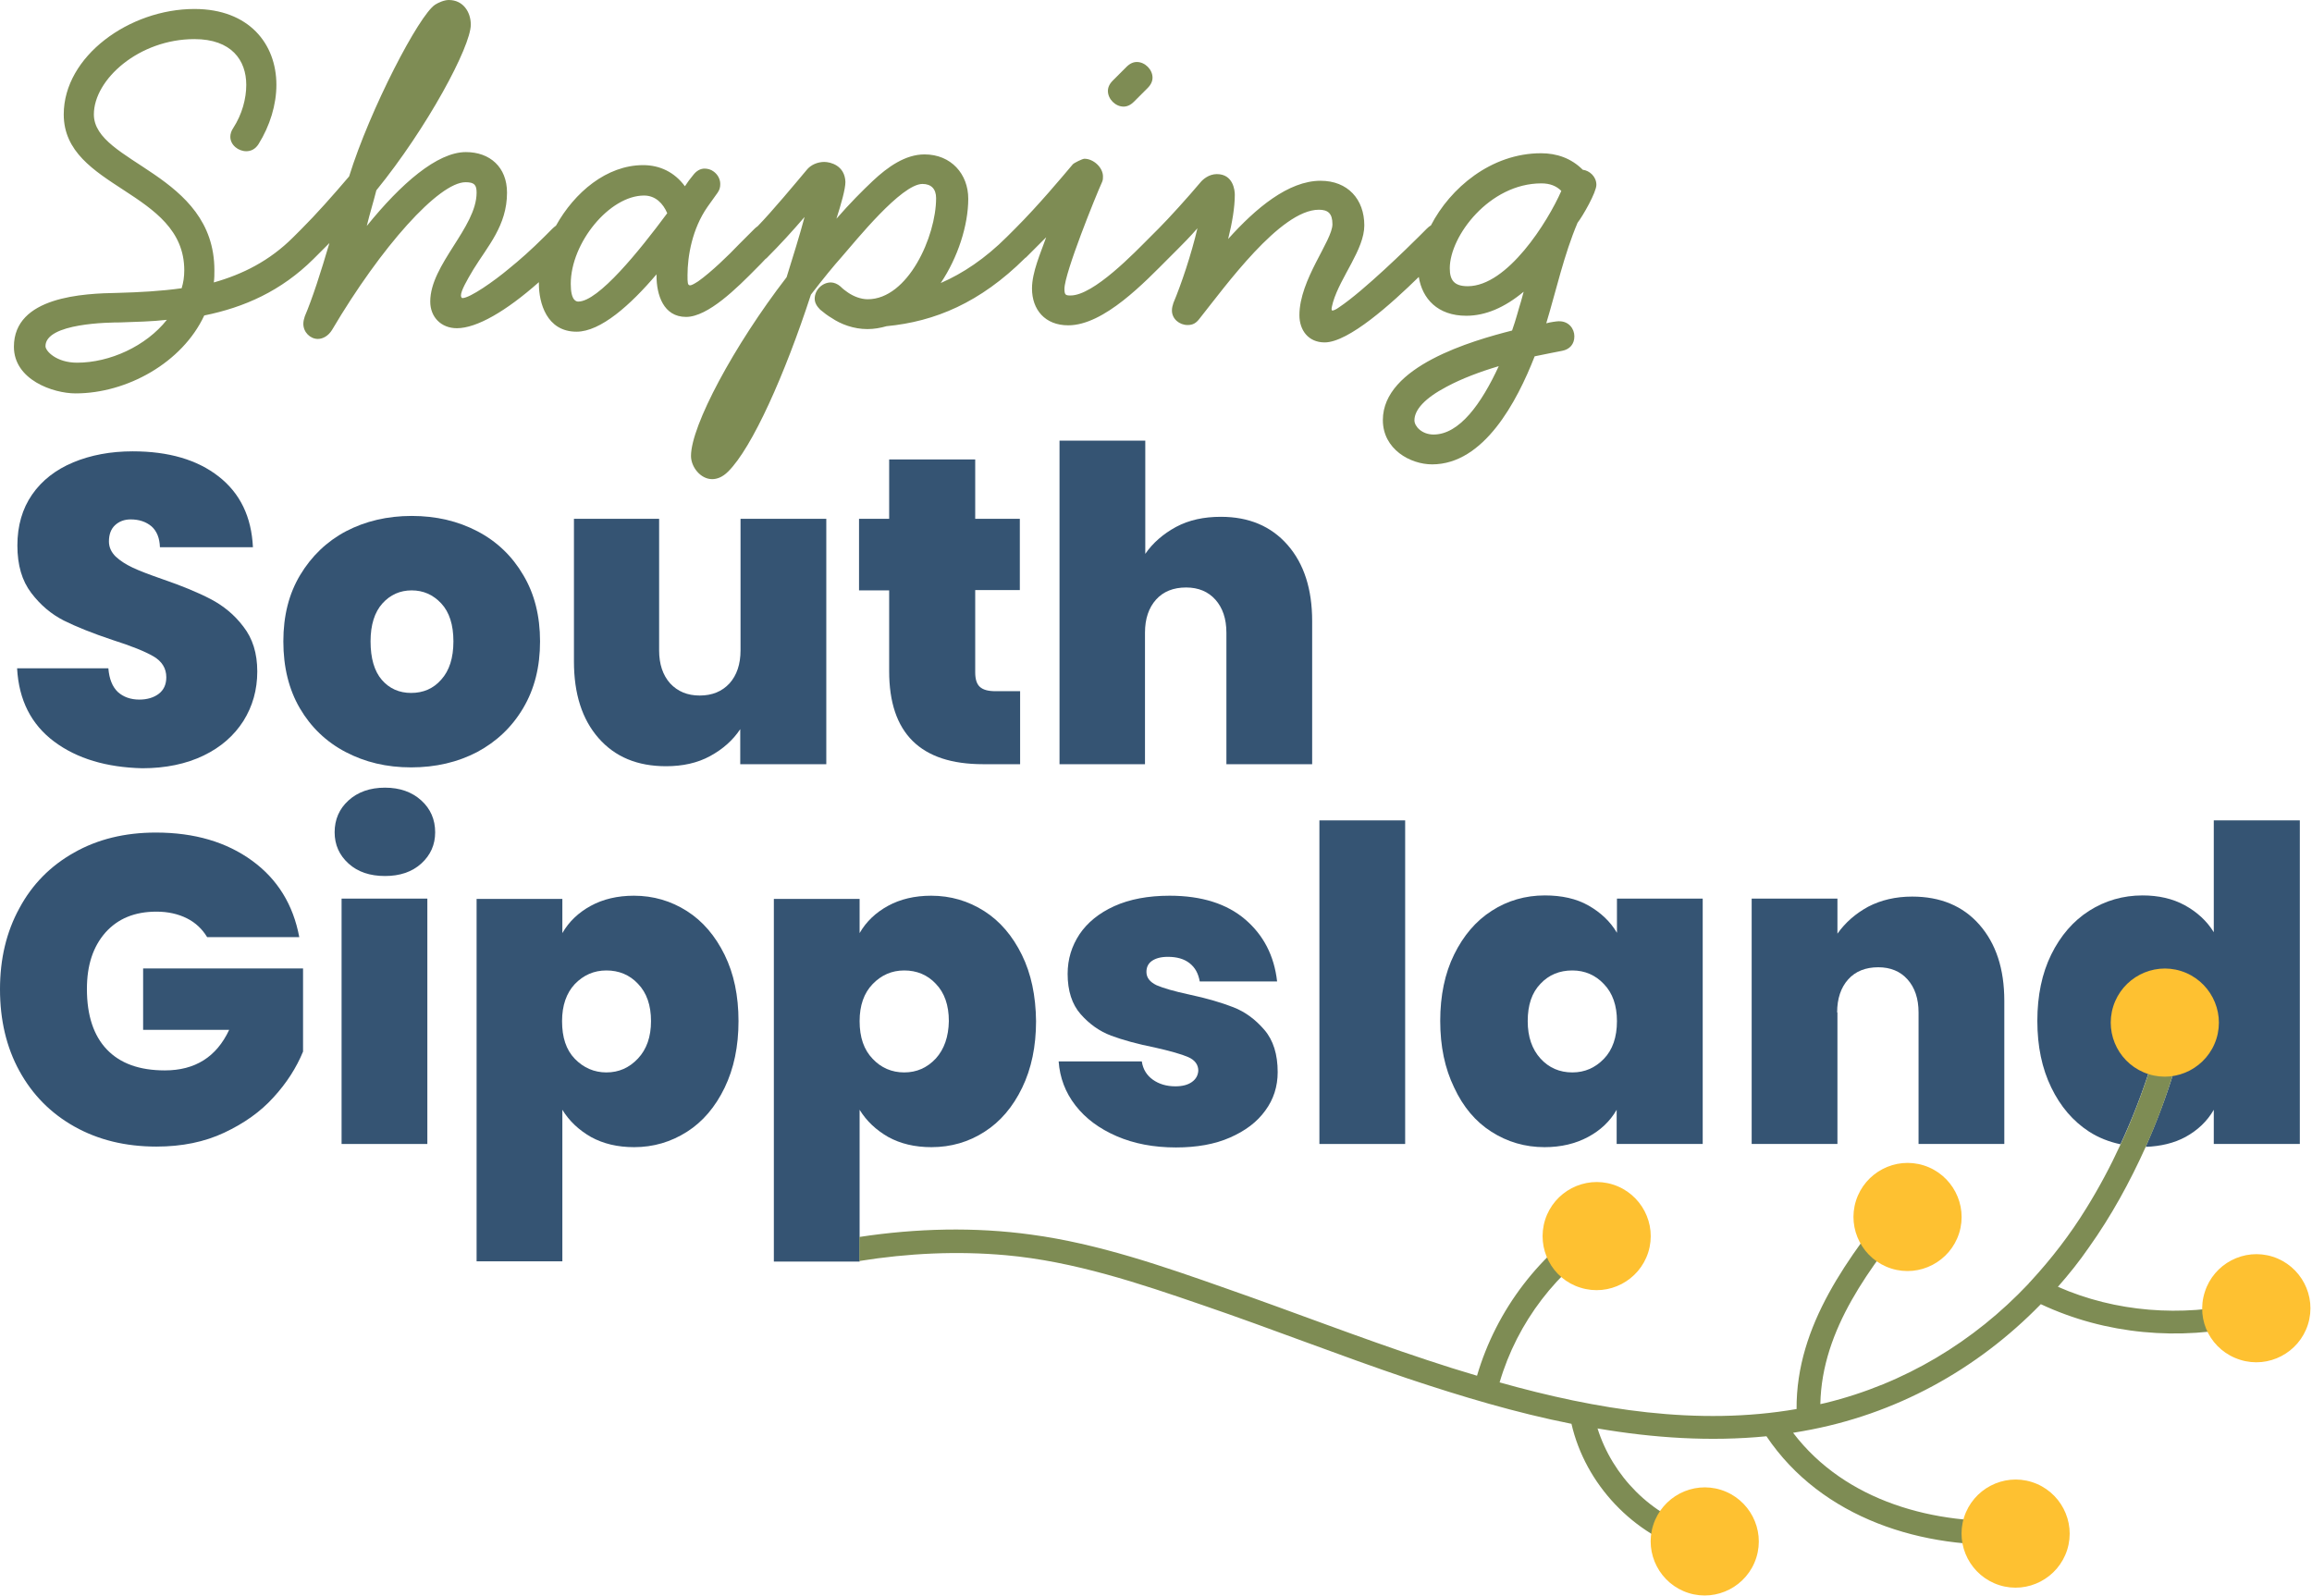
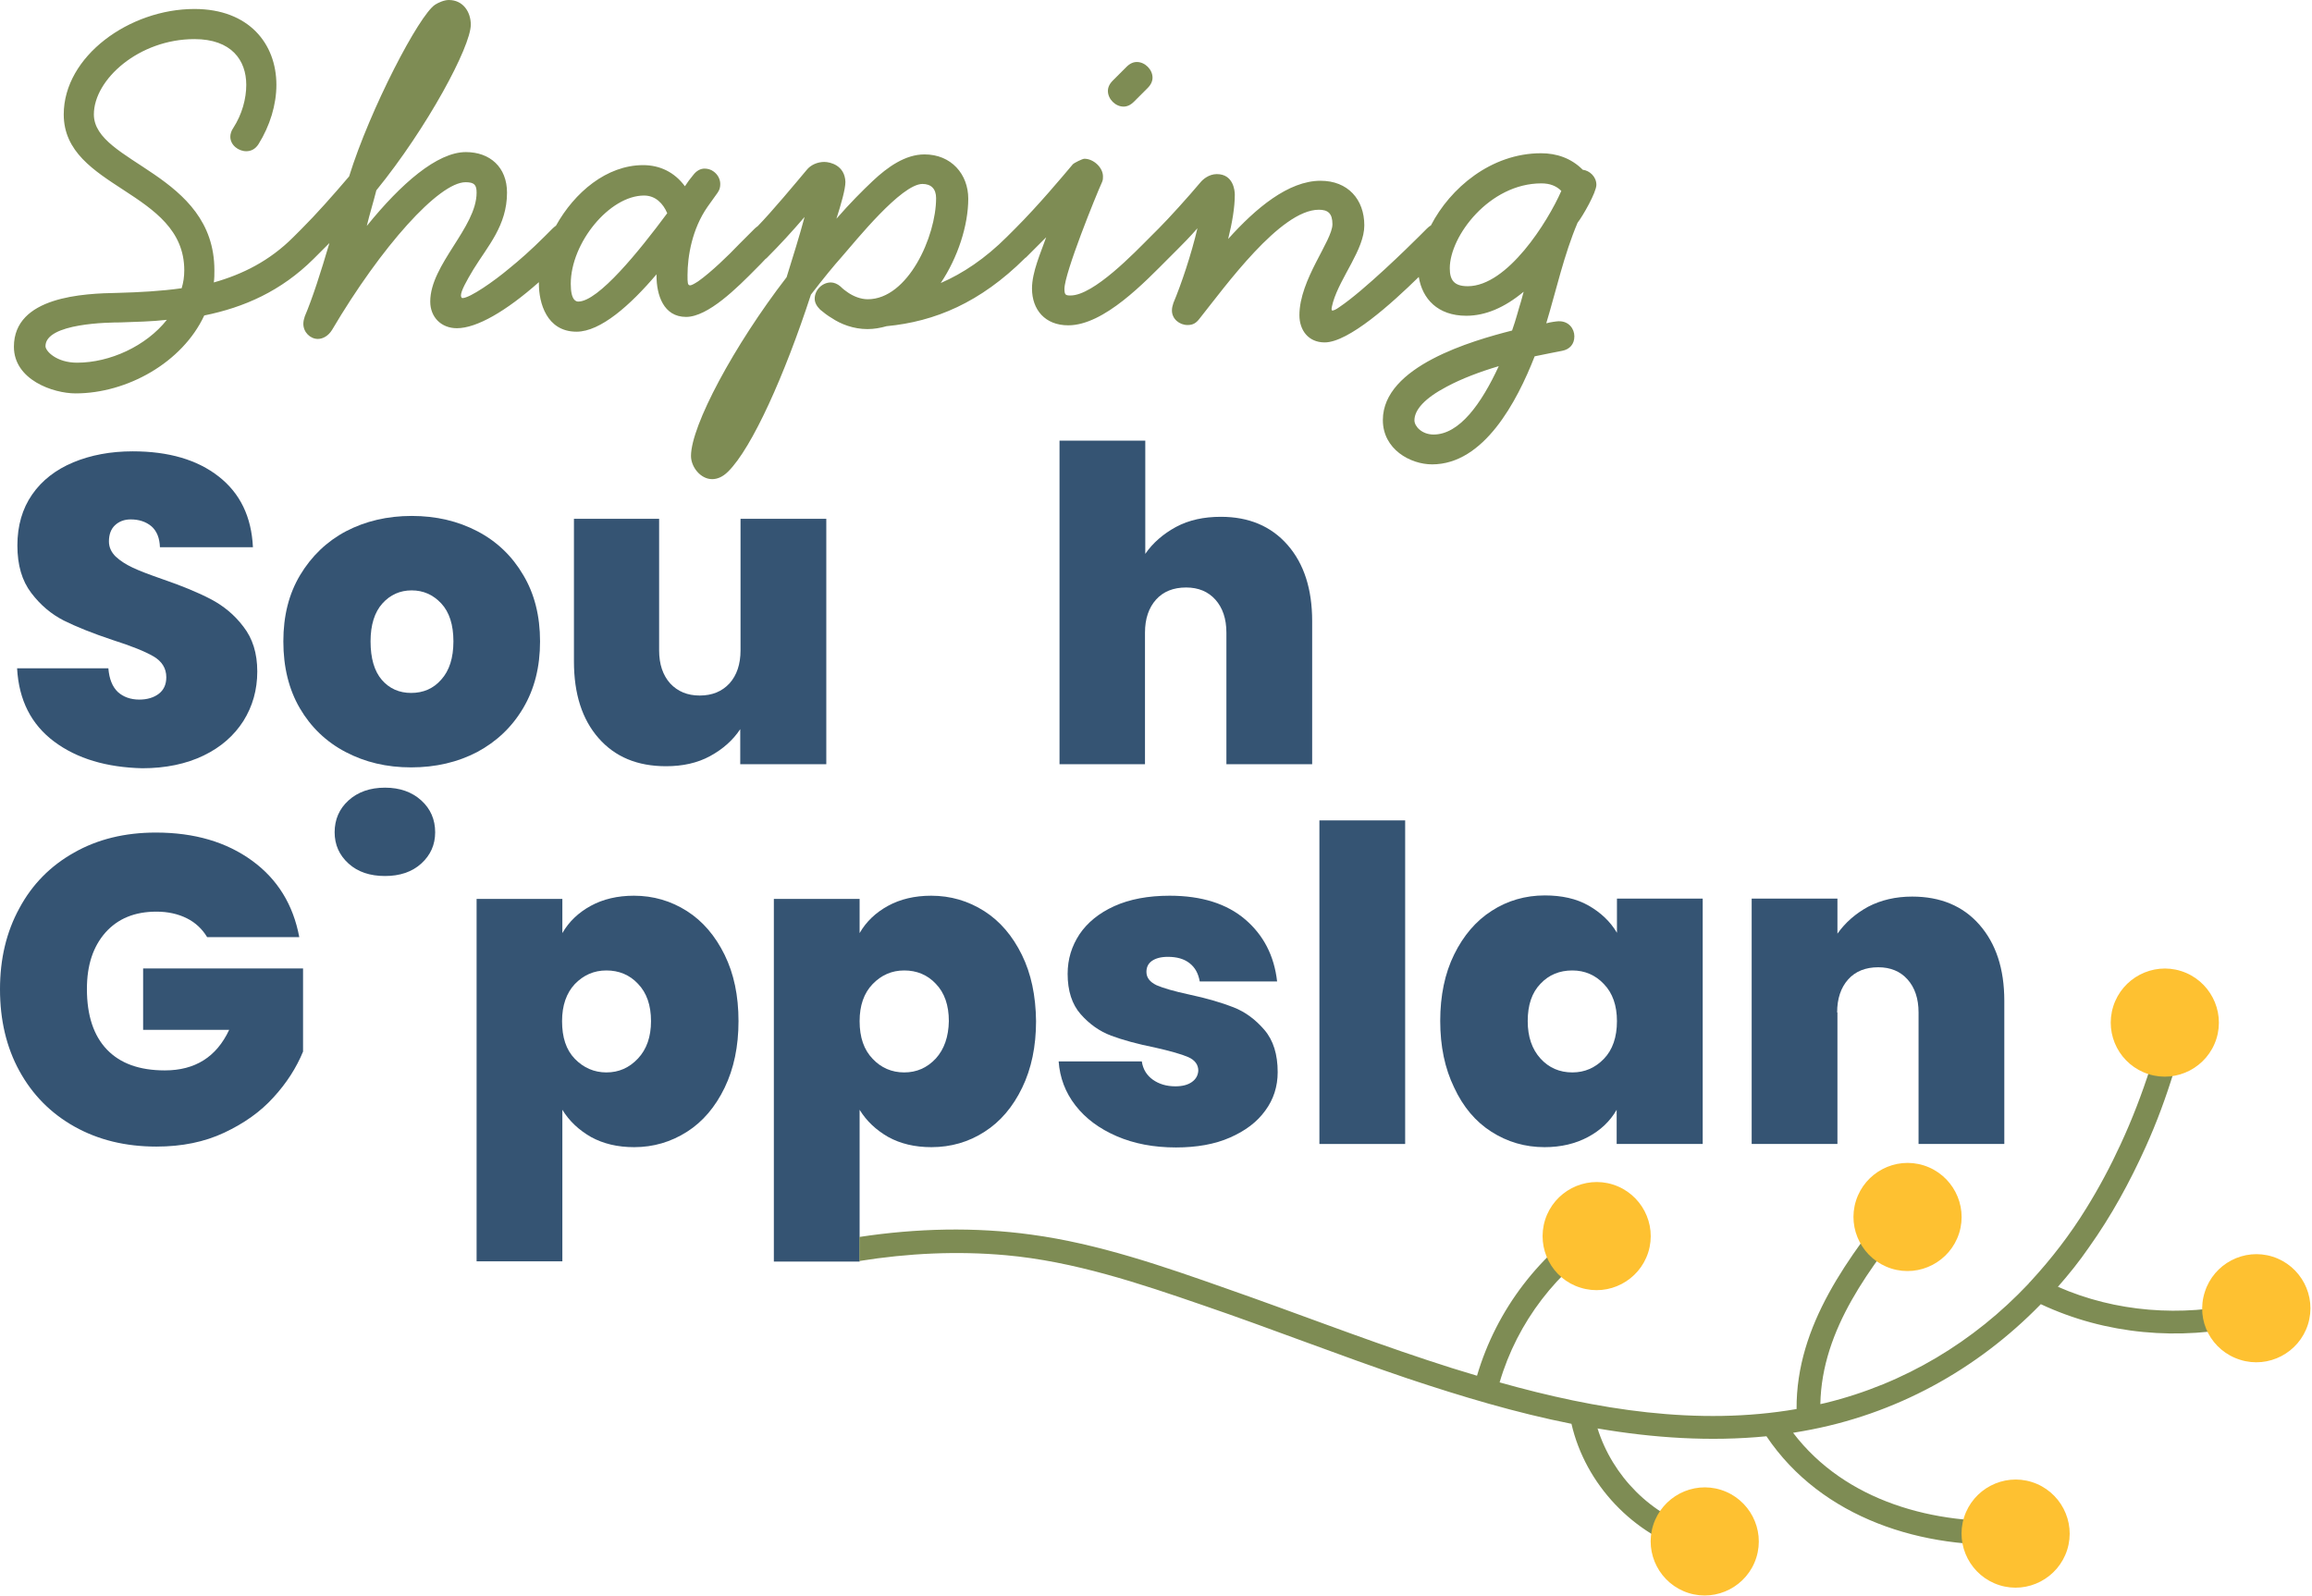
<svg xmlns="http://www.w3.org/2000/svg" width="798" height="551" viewBox="0 0 798 551" fill="none">
  <path d="M49.4 355.5H79.1C74.7 364.9 67.3 369.5 56.9 369.5C48.1 369.5 41.5 367.1 36.9 362.3C32.3 357.5 30 350.5 30 341.4C30 333.2 32.1 326.8 36.4 321.9C40.7 317.1 46.5 314.7 54 314.7C58 314.7 61.5 315.5 64.5 317C67.5 318.5 69.8 320.7 71.5 323.5H103.3C101.2 312.3 95.8 303.5 87 297.1C78.2 290.7 67.2 287.4 53.8 287.4C43.1 287.4 33.7 289.7 25.6 294.3C17.4 298.9 11.1 305.3 6.7 313.5C2.2 321.7 0 331 0 341.5C0 352.1 2.2 361.5 6.7 369.7C11.2 377.9 17.5 384.3 25.7 388.9C33.9 393.5 43.3 395.8 54 395.8C62.8 395.8 70.6 394.2 77.4 391C84.2 387.8 89.9 383.8 94.4 378.8C98.9 373.9 102.3 368.6 104.6 363V334.3H49.4V355.5Z" fill="#355473" />
-   <path d="M147.5 310.2H117.9V394.9H147.5V310.2Z" fill="#355473" />
  <path d="M132.9 271.9C127.7 271.9 123.5 273.4 120.3 276.3C117.1 279.2 115.5 282.9 115.5 287.3C115.5 291.6 117.1 295.2 120.3 298.1C123.5 301 127.7 302.4 132.9 302.4C138 302.4 142.2 301 145.4 298.1C148.6 295.2 150.2 291.6 150.2 287.3C150.2 282.9 148.6 279.2 145.4 276.3C142.2 273.4 138 271.9 132.9 271.9Z" fill="#355473" />
  <path d="M237.1 390.7C242.6 387.2 246.9 382.1 250.1 375.5C253.3 368.9 254.9 361.2 254.9 352.5C254.9 343.7 253.3 336.1 250.1 329.6C246.9 323.1 242.6 318 237.1 314.5C231.6 311 225.5 309.2 218.8 309.2C213.1 309.2 208.1 310.4 203.9 312.7C199.7 315 196.4 318.1 194.1 322.1V310.3H164.5V435.4H194.1V383.1C196.5 387 199.8 390.1 204 392.5C208.2 394.8 213.1 396 218.9 396C225.5 396 231.6 394.2 237.1 390.7ZM198.4 365.5C195.4 362.4 194 358.1 194 352.5C194 347.1 195.5 342.8 198.4 339.7C201.4 336.6 205 335 209.3 335C213.6 335 217.3 336.5 220.2 339.6C223.2 342.7 224.7 347 224.7 352.5C224.7 357.9 223.2 362.2 220.2 365.4C217.2 368.6 213.6 370.2 209.3 370.2C205.1 370.2 201.4 368.6 198.4 365.5Z" fill="#355473" />
  <path d="M411.4 373.5C410 374.5 408.1 375 405.7 375C402.6 375 400 374.2 397.9 372.7C395.8 371.2 394.5 369.1 394.1 366.4H365.4C365.8 372 367.7 377.1 371.2 381.6C374.7 386.1 379.4 389.6 385.4 392.2C391.4 394.8 398.2 396.1 405.9 396.1C413 396.1 419.3 395 424.5 392.7C429.8 390.4 433.9 387.3 436.7 383.4C439.6 379.5 441 375 441 370.1C441 364 439.5 359.1 436.4 355.5C433.3 351.9 429.8 349.3 425.7 347.7C421.6 346.1 416.5 344.6 410.4 343.3C405.3 342.2 401.5 341.1 399.2 340.1C396.9 339 395.7 337.5 395.7 335.5C395.7 333.9 396.3 332.6 397.6 331.7C398.9 330.8 400.7 330.3 403.1 330.3C406.2 330.3 408.7 331 410.6 332.5C412.5 334 413.6 336 414.1 338.8H440.8C439.8 329.9 436.1 322.8 429.8 317.4C423.5 312 414.8 309.2 403.7 309.2C396.3 309.2 389.9 310.4 384.6 312.8C379.3 315.2 375.3 318.5 372.6 322.5C369.9 326.6 368.5 331.1 368.5 336.2C368.5 342 370 346.7 373 350.1C376 353.5 379.5 356 383.5 357.5C387.5 359 392.6 360.4 398.6 361.6C403.9 362.8 407.8 363.9 410.1 364.9C412.4 365.9 413.6 367.5 413.6 369.6C413.5 371.2 412.8 372.5 411.4 373.5Z" fill="#355473" />
  <path d="M485 283.2H455.4V394.9H485V283.2Z" fill="#355473" />
  <path d="M514.8 390.7C520.3 394.2 526.4 396 533.1 396C538.8 396 543.8 394.8 548.1 392.5C552.4 390.2 555.7 387.1 558 383.1V394.9H587.7V310.2H558.1V322C555.8 318.1 552.5 315 548.3 312.6C544.1 310.2 539 309.1 533.2 309.1C526.5 309.1 520.3 310.9 514.9 314.4C509.4 317.9 505.1 323 501.9 329.5C498.7 336 497.1 343.7 497.1 352.4C497.1 361.2 498.7 368.8 501.9 375.4C505 382.1 509.3 387.2 514.8 390.7ZM531.7 339.6C534.6 336.5 538.3 335 542.7 335C547 335 550.7 336.6 553.6 339.7C556.6 342.8 558.1 347.1 558.1 352.5C558.1 358 556.6 362.4 553.6 365.5C550.6 368.6 547 370.2 542.7 370.2C538.3 370.2 534.6 368.6 531.7 365.4C528.8 362.2 527.3 357.9 527.3 352.5C527.3 347 528.7 342.7 531.7 339.6Z" fill="#355473" />
  <path d="M634.1 349.5C634.1 344.7 635.4 340.9 637.9 338.1C640.4 335.3 643.9 333.9 648.3 333.9C652.5 333.9 655.9 335.3 658.4 338.1C660.9 340.9 662.2 344.7 662.2 349.5V394.9H691.8V345.5C691.8 334.4 688.9 325.7 683.2 319.2C677.5 312.7 669.7 309.5 660 309.5C654.3 309.5 649.2 310.7 644.8 313C640.4 315.4 636.9 318.5 634.2 322.3V310.2H604.6V394.9H634.2V349.5H634.1Z" fill="#355473" />
-   <path d="M750.3 370C747.6 378.8 744.3 387.5 740.6 395.9C745.8 395.7 750.4 394.6 754.3 392.5C758.5 390.2 761.8 387.1 764.1 383.1V394.9H793.8V283.2H764.1V321.8C761.7 317.9 758.3 314.8 754.1 312.5C749.9 310.2 745 309.1 739.5 309.1C732.8 309.1 726.6 310.9 721.1 314.4C715.6 317.9 711.2 323 708 329.5C704.8 336 703.2 343.7 703.2 352.4C703.2 361.2 704.8 368.8 708 375.4C711.2 382 715.5 387 721 390.6C724.4 392.8 728.1 394.2 731.9 395C735.9 386.4 739.3 377.6 742.2 368.5" fill="#355473" />
  <path d="M352.7 329.6C349.5 323.1 345.2 318 339.7 314.5C334.2 311 328.1 309.2 321.4 309.2C315.7 309.2 310.7 310.4 306.5 312.7C302.3 315 299 318.1 296.7 322.1V310.3H267.1V435.5H296.7V383.1C299.1 387 302.4 390.1 306.6 392.5C310.8 394.8 315.7 396 321.5 396C328.2 396 334.4 394.2 339.8 390.7C345.3 387.2 349.6 382.1 352.8 375.5C356 368.9 357.6 361.2 357.6 352.5C357.5 343.7 355.9 336.1 352.7 329.6ZM323 365.4C320 368.6 316.4 370.2 312.1 370.2C307.8 370.2 304.1 368.6 301.2 365.5C298.2 362.4 296.7 358.1 296.7 352.5C296.7 347.1 298.2 342.8 301.2 339.7C304.2 336.6 307.8 335 312.1 335C316.4 335 320.1 336.5 323 339.6C326 342.7 327.5 347 327.5 352.5C327.4 357.9 325.9 362.2 323 365.4Z" fill="#355473" />
  <path d="M387.8 36.8C389 36.8 390.2 36.3 391.4 35.1L396.1 30.4C397.3 29.2 397.8 28 397.8 26.8C397.8 24 395.2 21.4 392.4 21.4C391.2 21.4 390 21.9 388.8 23.1L384.1 27.8C382.9 29 382.4 30.2 382.4 31.4C382.4 34.2 385 36.8 387.8 36.8Z" fill="#7E8C54" />
  <path d="M551 63.8C551 61 548.7 58.9 546.3 58.6C542.3 54.6 537.3 52.9 531.9 52.9C514.6 52.9 500.5 65 493.9 77.8C493.4 78.1 493 78.4 492.5 78.9L489.7 81.7C486.2 85.2 470.8 100.3 462.3 106C461.1 106.9 460.2 107.2 459.9 107.2C459.7 107.2 459.6 107 459.6 106.7C459.6 106.2 459.8 105.5 460.1 104.3C462.7 95.5 470.9 86.1 470.9 77.8C470.9 68.8 465.2 62.4 455.8 62.4C444.7 62.4 433.4 71.9 423.9 82.5C425.3 76.9 426.2 71.6 426.2 67.2C426.2 65.8 425.7 60.1 420 60.1C417.2 60.1 415.1 62 414.3 63C410.1 68 403.4 75.4 399.9 78.9L397.1 81.7C391.6 87.2 377.5 102 369.5 102C367.8 102 367.4 101.8 367.4 99.7C367.4 94.3 378.3 67.4 380.4 62.8C380.7 62.1 380.7 61.6 380.7 60.9C380.7 57.8 377.4 54.8 374.3 54.8C373.6 54.8 370.8 56.2 370.3 56.7C366.5 61.2 358.4 70.9 350.4 78.9L347.6 81.7C340 89.3 332.3 94.4 324.7 97.7C330.6 88.9 334.2 77.8 334.2 68.6C334.2 60.1 328.3 53.3 319.1 53.3C312.5 53.3 306.4 57.6 301.2 62.5C297.7 65.8 293.4 70.1 288.7 75.5C290.3 70.5 291.8 65.3 291.8 62.8C291.6 57.1 286.6 55.9 284.5 55.9C282.2 55.9 279.8 56.9 278.4 58.7C274.8 63 266.3 73.2 261.5 78.1C261.2 78.3 260.8 78.6 260.5 78.9C259.1 80.3 259.1 80.3 255.1 84.3C251.5 88.1 245.4 94 241 97.1C239.6 98 238.7 98.5 238.2 98.5C237.3 98.5 237.3 97.5 237.3 95C237.3 88.4 238.9 79 244.2 71.4L247.7 66.5C248.4 65.5 248.6 64.6 248.6 63.5C248.6 61.8 247.7 60.2 246.3 59.2C245.4 58.5 244.2 58.2 243.2 58.2C241.8 58.2 240.4 58.9 239.2 60.5C238.2 61.7 237.3 62.9 236.4 64.3C232.8 59.4 227.7 57 222 57C209.4 57 198.3 66.4 191.9 77.9C191.5 78.2 191.1 78.5 190.7 78.9L187.9 81.7C183.4 86.2 179.2 89.9 175.6 92.8C170.6 97 162.2 102.9 159.6 102.9C159.3 102.9 159.1 102.4 159.1 102C159.1 100.4 161 97 163.4 93C168.3 85 175 77.9 175 66.5C175 57.7 169.1 52.5 160.8 52.5C150.9 52.5 138.4 63.4 126.6 78C127.6 73.8 128.9 69.7 129.9 65.7C147.4 44.2 162.5 16.1 162.5 8.5C162.5 4.2 159.9 0 154.9 0C153.3 0 151.3 0.9 150.2 1.6C144.7 5.1 127.7 37.7 120.5 60.9C114.8 67.6 109.1 74 104.1 79L101.2 81.9C93 90.1 83.7 94.7 73.8 97.5C74 96.1 74 94.7 74 93.3C74 59.8 32.4 56.4 32.4 39.5C32.4 27.4 48 13.5 67.1 13.5C79.9 13.5 85 20.8 85 29.3C85 34 83.6 39.4 80.5 44.2C79.8 45.2 79.5 46.3 79.5 47.2C79.5 50.1 82.3 52.2 85 52.2C86.6 52.2 88.1 51.5 89.2 49.8C93.2 43.4 95.4 36.1 95.4 29.3C95.4 15.1 85.9 3.1 67.1 3.1C44.7 3.1 22 19.4 22 39.5C22 65.2 63.6 65.7 63.6 93.3C63.6 95.6 63.3 97.5 62.7 99.5C55.6 100.5 48.1 100.9 40.7 101.1C28.9 101.3 4.8 102.3 4.8 119.7C4.8 131.1 18.3 135.8 26.1 135.8C43.8 135.8 62.9 125.2 70.5 108.9C84.3 106.1 97 100.5 108.2 89.4C108.3 89.3 112.9 84.7 113.7 83.9C110.7 94.1 107.8 103.1 105.2 109.2C104.9 110.1 104.7 110.9 104.7 111.8C104.7 114.7 107.1 117 109.7 117C111.4 117 113.3 116 114.6 113.9C131.6 85.1 151.5 62.9 160.7 62.9C163.8 62.9 164.5 63.9 164.5 66.5C164.5 78.5 148.5 91.3 148.5 104.1C148.5 109.5 152.3 113.3 157.7 113.3C164.5 113.3 174.6 107.5 186 97.4V98C186 104.4 188.6 114.5 199 114.5C207.3 114.5 217.6 105.3 226.6 94.7V95.2C226.6 101.8 229 109.4 236.8 109.4C244.4 109.4 254.5 99.3 261.1 92.6C262.1 91.6 263.2 90.5 264.2 89.4C264.4 89.3 264.6 89.1 264.7 89C269.2 84.5 273.5 79.8 277.7 74.9C276 81.3 273.7 88.6 271.5 95.7C253.3 119.3 238.5 147 238.5 157.4C238.5 161.2 241.8 165.4 245.8 165.4C247.5 165.4 249.4 164.7 251.3 162.8C259.6 154.6 270.9 129.3 279.9 101.7C284.2 96.1 287.9 91.6 290.5 88.7C295.4 83.1 311.1 63.5 318.4 63.5C321.4 63.5 323.1 65.2 323.1 68.4C323.1 81.6 313.4 103.3 299.5 103.3C297.1 103.3 294.6 102.3 292.7 101C291.7 100.3 291 99.8 290.1 98.9C289.1 98 287.8 97.5 286.8 97.5C283.8 97.5 281.2 100.1 281.2 103.1C281.2 104.5 281.9 105.7 283.1 106.9C284.3 107.9 285.7 109 287.1 109.8C290.2 111.9 294.6 113.6 299.4 113.6C301.7 113.6 303.9 113.2 306 112.6C322.7 111 338.3 104.5 353.8 89.1C353.9 89 354 88.9 354.1 88.9C354.1 88.9 359.7 83.3 361.1 81.9C359.2 87.3 356.2 93.9 356.2 99.6C356.2 106.9 360.7 112.3 368.7 112.3C381.1 112.3 395.2 97.3 403.5 89L406.4 86.1C408.1 84.4 410.7 81.8 413.3 78.8C411.2 87.8 407.7 98.2 405 104.6C404.7 105.5 404.5 106.3 404.5 107.2C404.5 110.1 407.1 112.2 409.9 112.2C411.8 112.2 412.9 111.5 414.1 109.9C422.8 99 441.9 72.4 455.2 72.4C458.3 72.4 459.9 73.6 459.9 77.4C459.9 83.1 448.5 96.5 448.5 108.8C448.5 114 451.6 118.2 457.2 118.2C465.5 118.2 480.4 104.7 489.7 95.6C490.9 103.1 496.2 109 506.1 109C512.7 109 519.3 106.2 525.9 100.7L525 104C524.1 106.8 523.3 110.2 521.9 114.1C508.2 117.6 477.3 126.4 477.3 145C477.3 155.1 486.8 160.3 494.3 160.3C512.2 160.3 523.6 138.6 529.7 123C532 122.5 539.2 121.1 539.2 121.1C541.8 120.6 543.4 118.8 543.4 116.1C543.4 113.5 541.5 110.9 538.2 110.9H537.9C537.4 110.9 535.1 111.2 533.7 111.6C537.2 100 539.8 88 544.5 76.9C546.3 74.6 551 66.4 551 63.8ZM26.6 125.2C19.5 125.2 15.7 121.2 15.7 119.5C15.7 111.5 37.9 111.3 41.5 111.3C46.9 111.1 52.4 111 57.6 110.4C50.4 119.5 37.9 125.2 26.6 125.2ZM199.6 104.1C198.9 104.1 197 103.8 197 98C197 83.8 210.4 67.5 222.3 67.5C226.3 67.5 228.9 70.3 230.3 73.6C220.6 86.7 206.5 104.1 199.6 104.1ZM494.8 150C490.8 150 488.2 147.2 488.2 145.1C488.2 141.5 491.7 137.5 499.3 133.5C504.5 130.7 510.9 128.3 517.3 126.4C511.3 139.4 503.7 150 494.8 150ZM506.6 98.8C501.9 98.8 500.4 96.7 500.4 92.6C500.4 81.5 514.1 63.3 532 63.3C535 63.3 537.2 64.2 538.9 65.9C534.2 76.6 520.3 98.8 506.6 98.8Z" fill="#7E8C54" />
  <path d="M18.7 256C10.8 250.1 6.5 241.7 5.9 230.7H37.4C37.7 234.4 38.8 237.1 40.7 238.9C42.6 240.6 45.1 241.5 48.1 241.5C50.8 241.5 53.1 240.8 54.8 239.5C56.5 238.2 57.4 236.3 57.4 233.8C57.4 230.7 55.9 228.3 53 226.6C50.1 224.9 45.4 223 38.8 220.9C31.9 218.6 26.2 216.3 22 214.2C17.7 212 14 208.9 10.8 204.7C7.6 200.5 6 195.1 6 188.3C6 181.5 7.7 175.6 11.1 170.7C14.5 165.8 19.3 162.1 25.3 159.6C31.3 157.1 38.2 155.8 45.8 155.8C58.2 155.8 68.1 158.7 75.5 164.5C82.9 170.3 86.8 178.4 87.3 188.9H55.2C55.1 185.7 54.1 183.3 52.3 181.7C50.4 180.1 48 179.3 45.1 179.3C42.9 179.3 41.1 180 39.7 181.3C38.3 182.6 37.6 184.5 37.6 186.9C37.6 188.9 38.4 190.6 39.9 192.1C41.5 193.6 43.4 194.8 45.7 195.9C48 197 51.4 198.3 56 199.9C62.7 202.2 68.3 204.5 72.7 206.8C77.1 209.1 80.9 212.2 84 216.3C87.2 220.4 88.8 225.5 88.8 231.8C88.8 238.1 87.2 243.8 84 248.9C80.8 253.9 76.3 257.9 70.3 260.8C64.3 263.7 57.2 265.2 49.1 265.2C36.8 264.9 26.6 261.9 18.7 256Z" fill="#355473" />
  <path d="M119.3 259.6C112.6 256.1 107.3 251 103.5 244.5C99.7 238 97.8 230.3 97.8 221.4C97.8 212.6 99.7 205 103.6 198.5C107.5 192 112.8 186.9 119.4 183.4C126.1 179.9 133.7 178.1 142.1 178.1C150.6 178.1 158.1 179.9 164.8 183.4C171.5 186.9 176.8 192 180.6 198.5C184.5 205 186.4 212.7 186.4 221.4C186.4 230.2 184.5 237.8 180.6 244.4C176.7 251 171.4 256 164.7 259.6C158 263.1 150.4 264.9 141.9 264.9C133.4 264.9 126 263.1 119.3 259.6ZM152.3 234.6C155.1 231.5 156.5 227.1 156.5 221.4C156.5 215.7 155.1 211.3 152.3 208.3C149.5 205.3 146.1 203.8 142.1 203.8C138.1 203.8 134.7 205.3 132 208.3C129.3 211.3 127.9 215.7 127.9 221.4C127.9 227.2 129.2 231.7 131.8 234.7C134.4 237.7 137.8 239.2 141.9 239.2C146.1 239.2 149.6 237.7 152.3 234.6Z" fill="#355473" />
  <path d="M285.2 179.1V263.8H255.5V251.7C253 255.5 249.5 258.6 245.1 261C240.7 263.4 235.6 264.5 229.9 264.5C220 264.5 212.3 261.3 206.6 254.8C200.9 248.3 198.1 239.5 198.1 228.3V179.1H227.5V224.5C227.5 229.3 228.8 233.1 231.3 235.9C233.9 238.7 237.3 240.1 241.5 240.1C245.8 240.1 249.2 238.7 251.8 235.9C254.3 233.1 255.6 229.3 255.6 224.5V179.1H285.2Z" fill="#355473" />
-   <path d="M352.1 238.6V263.8H339.3C317.7 263.8 306.9 253.1 306.9 231.7V203.8H296.5V179.1H306.9V158.6H336.6V179.1H352V203.7H336.6V232.1C336.6 234.4 337.1 236.1 338.2 237.1C339.3 238.1 341 238.6 343.6 238.6H352.1Z" fill="#355473" />
  <path d="M444.4 188.1C450.1 194.6 452.9 203.4 452.9 214.4V263.8H423.3V218.4C423.3 213.6 422 209.8 419.5 207C417 204.2 413.6 202.8 409.4 202.8C405 202.8 401.5 204.2 399 207C396.5 209.8 395.2 213.6 395.2 218.4V263.8H365.7V152.1H395.3V191.2C397.9 187.4 401.5 184.3 405.9 181.9C410.4 179.5 415.5 178.4 421.4 178.4C431 178.4 438.7 181.6 444.4 188.1Z" fill="#355473" />
  <path d="M774.2 449.8C752.9 454.6 730.3 453 710.3 444.2C714.1 439.9 717.7 435.4 721 430.6C728.7 419.8 735.1 408.1 740.6 395.9C744.4 387.5 747.6 378.8 750.3 370C752.1 364.1 753.8 358.2 755.2 352.3C756.4 347.2 748.5 345 747.3 350.1C745.8 356.3 744.1 362.5 742.2 368.6C739.3 377.6 735.9 386.5 731.9 395.1C728.4 402.7 724.5 410 720.1 417.1C714.5 426.2 708 434.6 700.9 442.3C700.6 442.6 700.3 442.9 700.1 443.2C681.3 463.1 657.5 477.6 630.1 484.3C629.5 484.4 628.9 484.6 628.3 484.7C628.8 458.7 645.7 437.2 661.3 417.8C664.6 413.7 658.8 407.9 655.5 412C638.2 433.6 619.9 457.4 620.1 486.4C586 492.3 551 486.6 517.6 477.2C523.7 456.4 537.5 438.4 556 427C560.5 424.3 556.4 417.2 551.9 419.9C531.6 432.3 516.5 452.1 509.8 474.9C504 473.2 498.3 471.4 492.6 469.5C469.3 461.8 446.5 452.9 423.3 444.8C401.5 437.1 379 429.3 356 426.2C336.5 423.5 316.3 424 296.6 427V435.3C313.4 432.6 330.4 431.8 347.2 433.3C370.6 435.4 393.3 443 415.3 450.6C439 458.7 462.3 467.9 486 475.9C504.3 482 523.2 487.7 542.4 491.5C547.2 512.4 563.8 529.9 584.4 535.9C589.5 537.4 591.6 529.5 586.6 528C569.9 523.1 556.6 509.6 551.4 493.1C570.7 496.4 590.3 497.7 609.7 495.8C628.8 524.2 663.8 535.1 696.9 533C702.1 532.7 702.2 524.5 696.9 524.8C667.9 526.7 636.9 518.3 618.9 494.6C620.1 494.4 621.3 494.2 622.4 494C654.2 488.4 682.4 472.8 704.4 450.2C726.8 460.7 752.2 462.9 776.3 457.4C781.5 456.5 779.4 448.6 774.2 449.8Z" fill="#7E8C54" />
  <path d="M741.6 370.8C751.4 373.9 761.9 368.4 765 358.6C768.1 348.8 762.6 338.3 752.8 335.2C743 332.1 732.5 337.6 729.4 347.4C726.3 357.3 731.8 367.7 741.6 370.8Z" fill="#FEC131" />
  <path d="M773.2 469.4C783 472.5 793.5 467 796.6 457.2C799.7 447.4 794.2 436.9 784.4 433.8C774.6 430.7 764.1 436.2 761 446C757.8 455.9 763.3 466.3 773.2 469.4Z" fill="#FEC131" />
  <path d="M652.8 437.9C662.6 441 673.1 435.5 676.2 425.7C679.3 415.9 673.8 405.4 664 402.3C654.2 399.2 643.7 404.7 640.6 414.5C637.5 424.3 643 434.8 652.8 437.9Z" fill="#FEC131" />
  <path d="M545.5 444.5C555.3 447.6 565.8 442.1 568.9 432.3C572 422.5 566.5 412 556.7 408.9C546.9 405.8 536.4 411.3 533.3 421.1C530.2 431 535.7 441.5 545.5 444.5Z" fill="#FEC131" />
  <path d="M690.1 547.2C699.9 550.3 710.4 544.8 713.5 535C716.6 525.2 711.1 514.7 701.3 511.6C691.5 508.5 681 514 677.9 523.8C674.8 533.6 680.3 544.1 690.1 547.2Z" fill="#FEC131" />
  <path d="M582.8 549.9C592.6 553 603.1 547.5 606.2 537.7C609.3 527.9 603.8 517.4 594 514.3C584.2 511.2 573.7 516.7 570.6 526.5C567.5 536.3 573 546.8 582.8 549.9Z" fill="#FEC131" />
</svg>